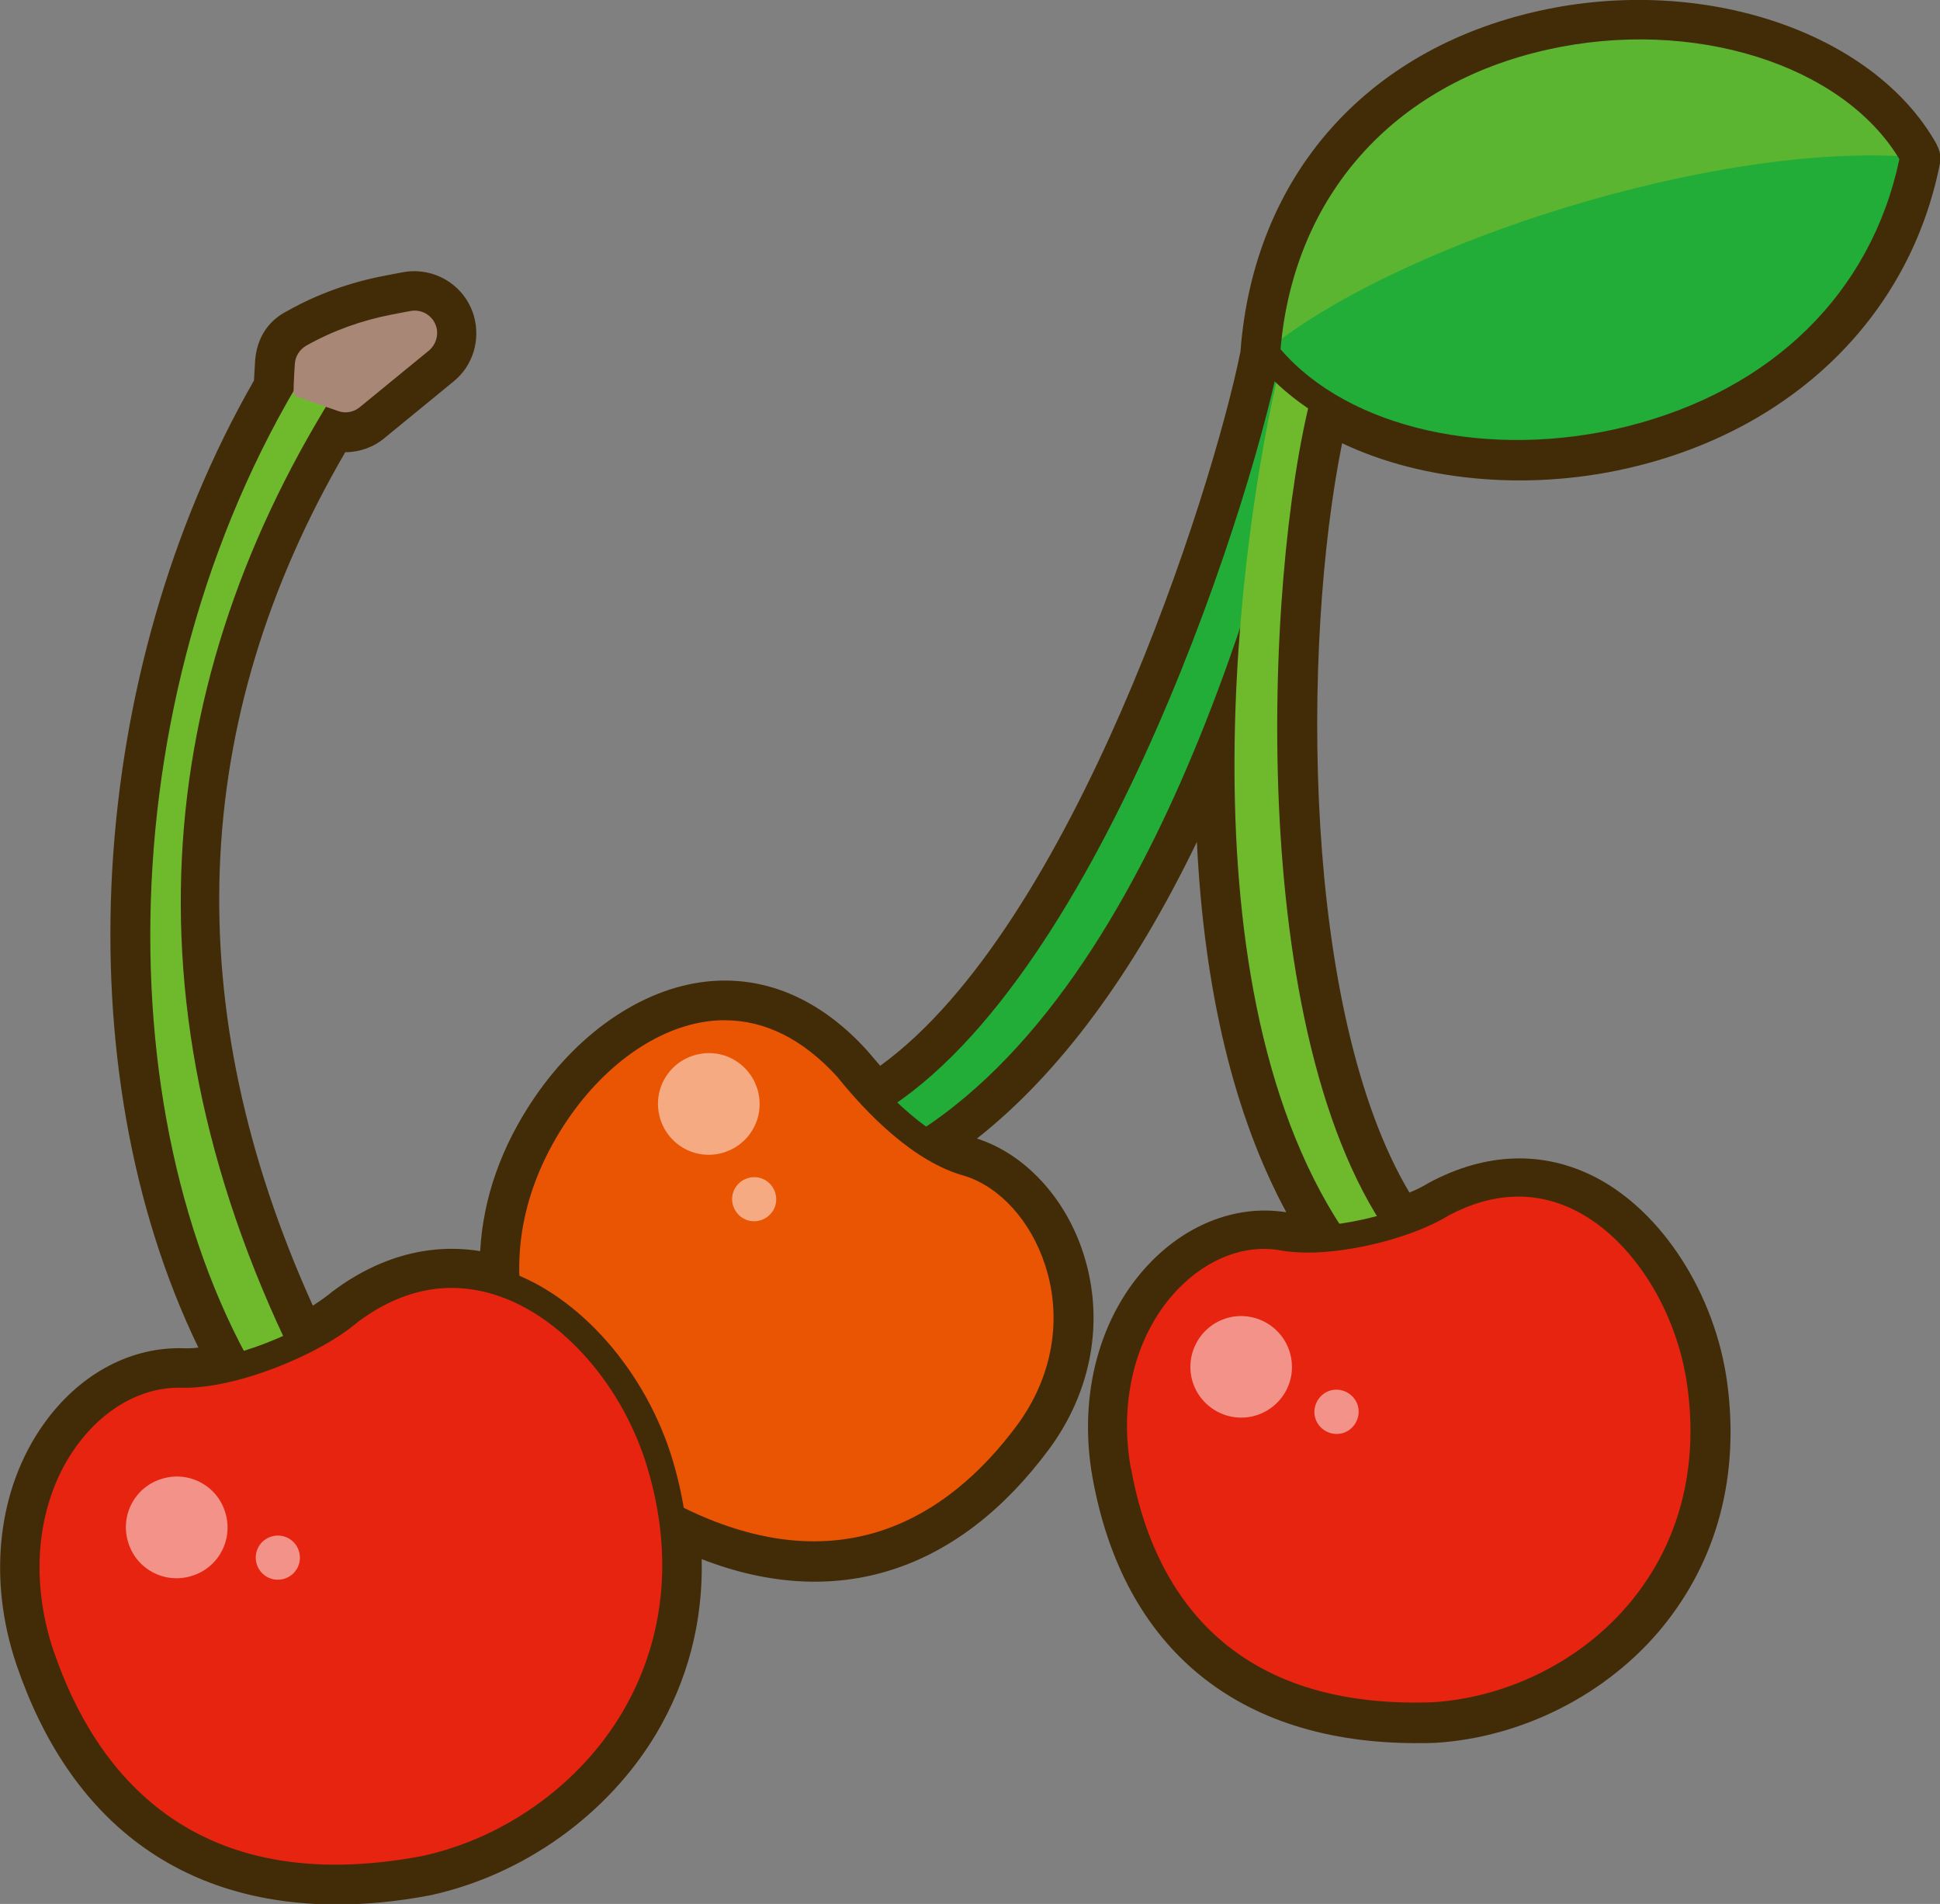
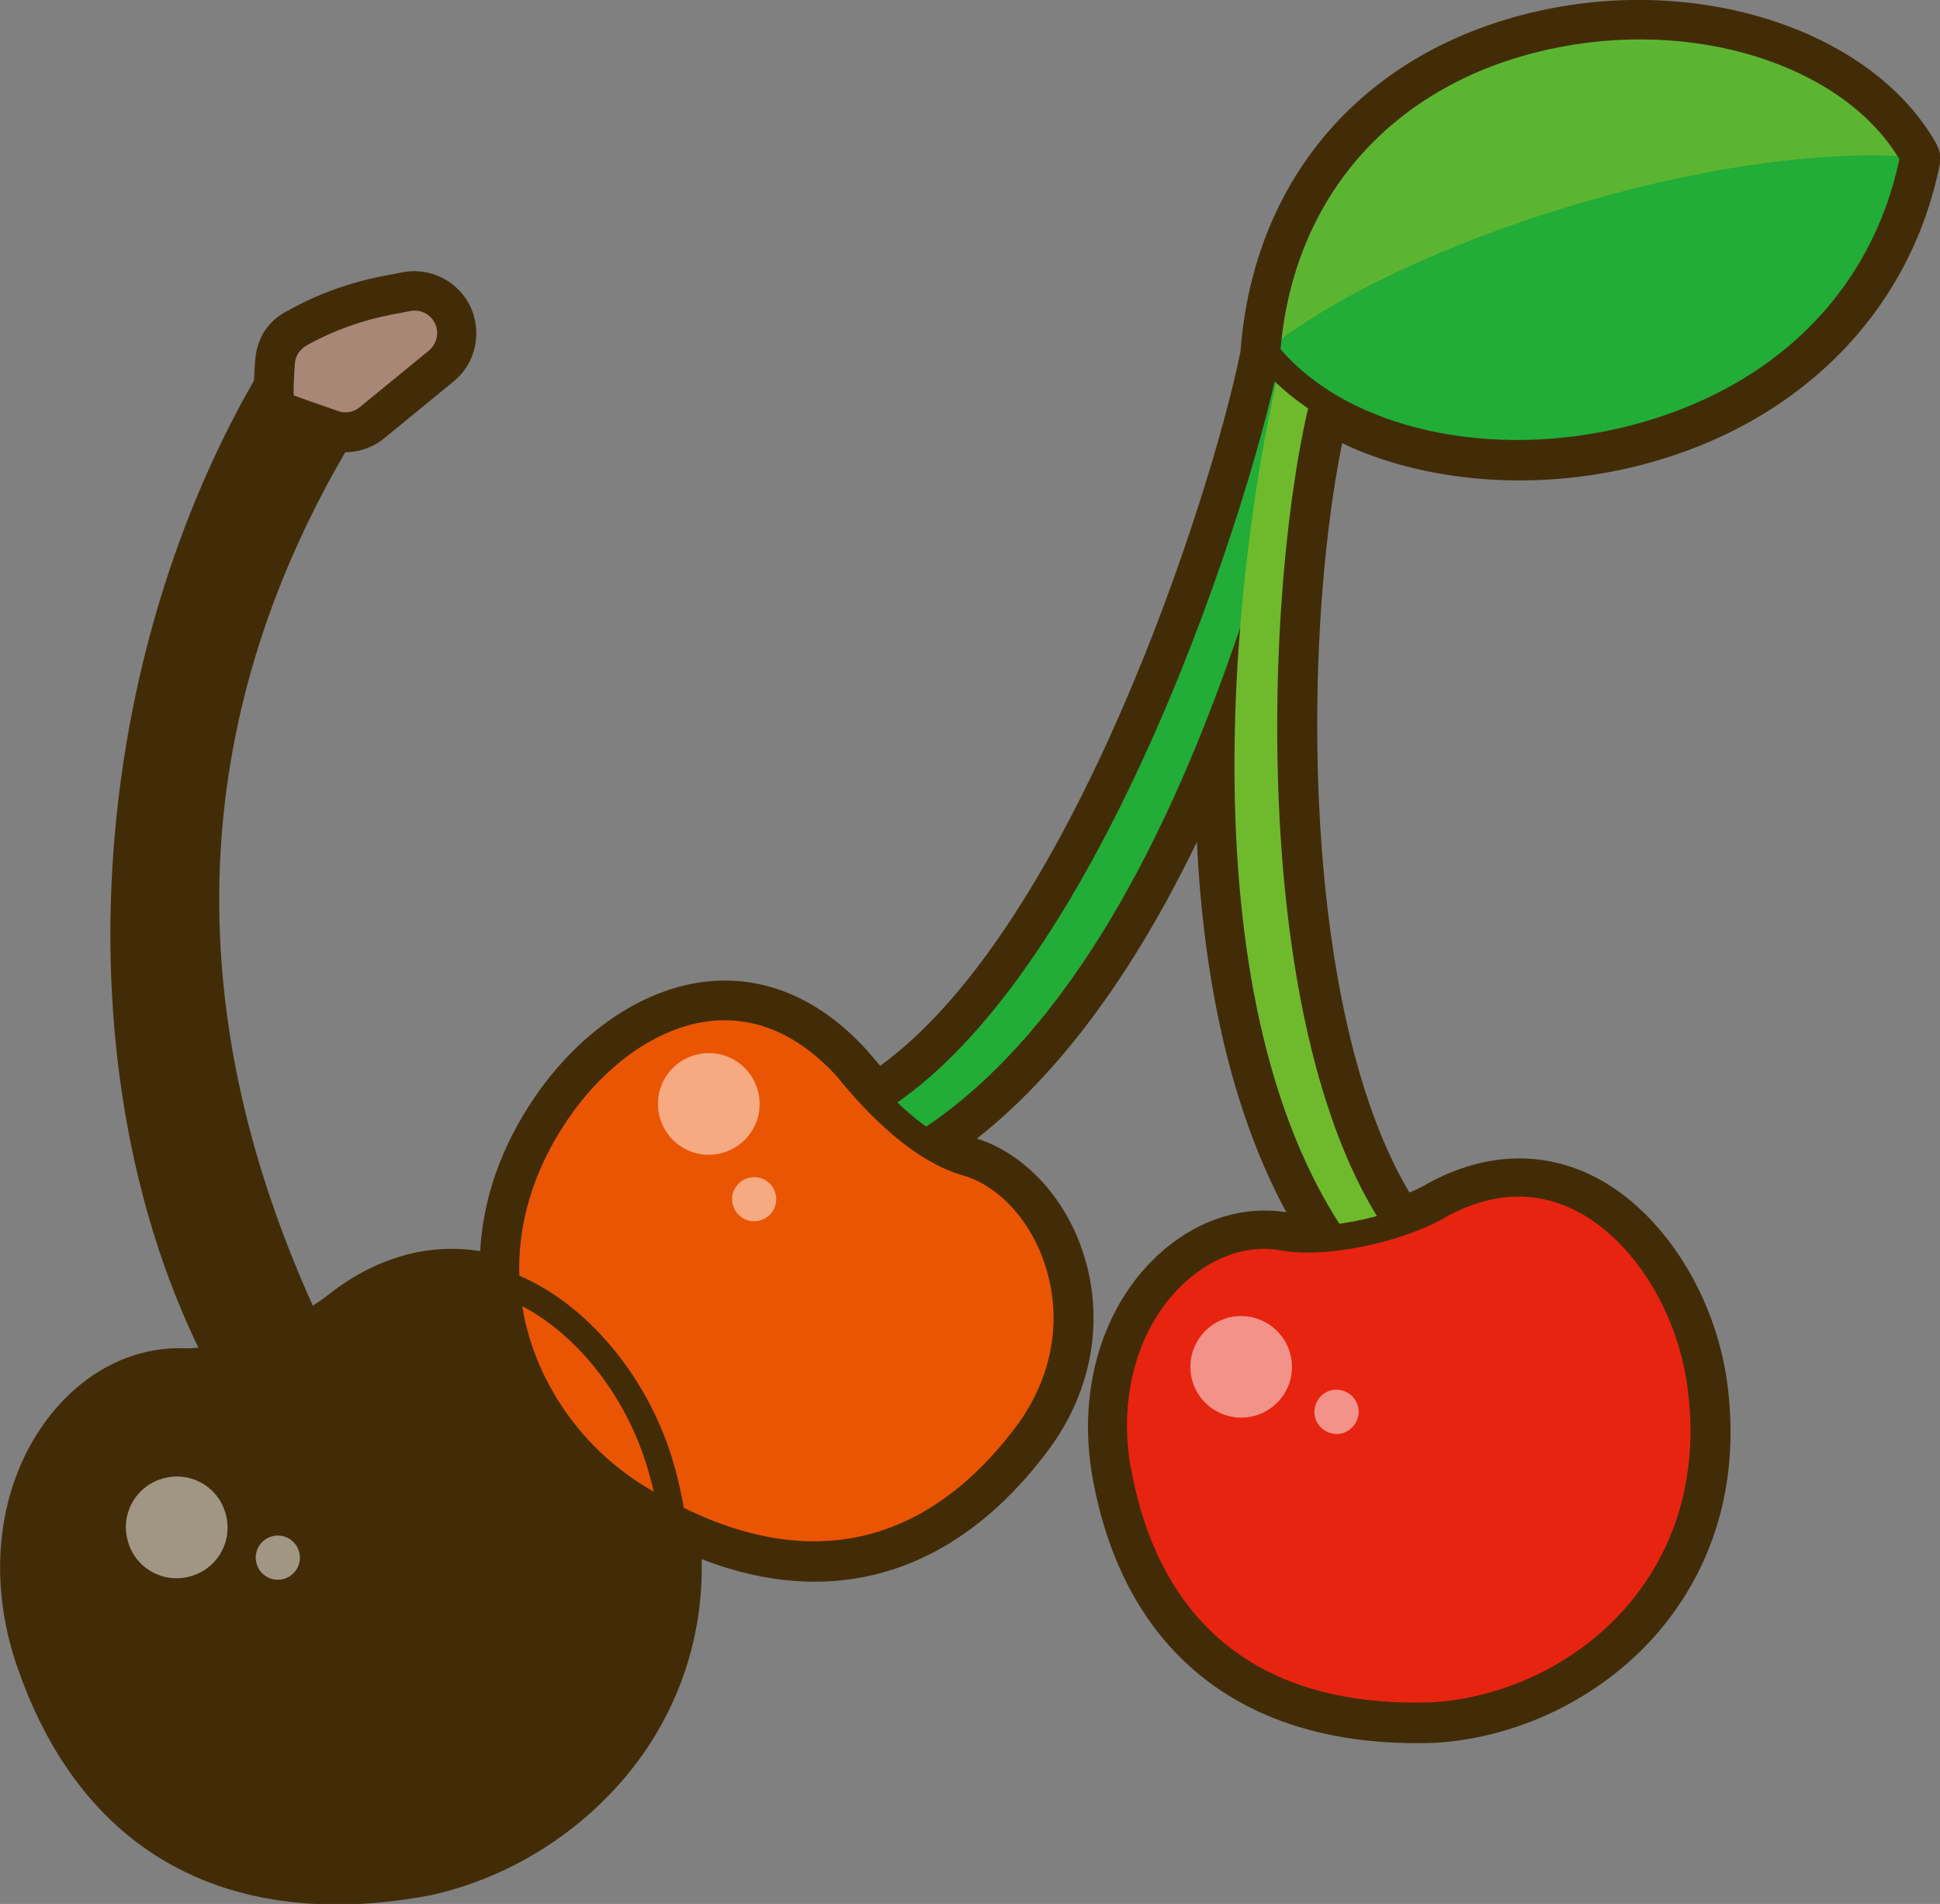
<svg xmlns="http://www.w3.org/2000/svg" id="_レイヤー_2" data-name="レイヤー 2" viewBox="0 0 71.19 69.85">
  <rect x="0" y="0" width="71.19" height="69.85" fill="#808080" stroke="none" />
  <defs>
    <style>
      .cls-1 {
        fill: #fff;
        opacity: .5;
      }

      .cls-2 {
        fill: #a98777;
      }

      .cls-3 {
        fill: #5cb531;
      }

      .cls-4 {
        fill: #422c08;
      }

      .cls-5 {
        fill: #e72410;
      }

      .cls-6 {
        fill: #22ac38;
      }

      .cls-7 {
        fill: #ea5504;
      }

      .cls-8 {
        fill: #6fba2c;
      }
    </style>
  </defs>
  <g id="_レイヤー_2-2" data-name="レイヤー 2">
    <g>
      <path class="cls-4" d="M71.06,5.28c-2.32-4.12-8.59-6.22-14.59-4.88-6.38,1.42-10.47,6.1-10.95,12.5-1.07,5.28-6.17,21.1-13.22,26.2-.16-.19-.32-.37-.48-.56-1.65-1.82-3.6-2.7-5.67-2.55-2.39.17-4.83,1.77-6.54,4.28-1.21,1.78-1.88,3.67-1.99,5.63-1.85-.3-3.71.2-5.42,1.48-.19.16-.44.34-.72.52-4.95-10.94-4.55-21.46,1.19-31.31.53,0,1.05-.19,1.44-.52l2.54-2.08c.7-.57.99-1.51.74-2.4-.33-1.13-1.46-1.82-2.62-1.6l-.68.13c-1.25.24-2.45.67-3.55,1.29-.71.36-1.12,1-1.18,1.84-.01.22-.03.48-.04.71-6.19,10.78-7,25.24-2.04,35.48-.25.03-.48.03-.7.02-1.9,0-3.7,1-4.96,2.76-1.71,2.38-2.09,5.7-1.01,8.87,1.96,5.74,6.03,8.78,11.76,8.78,1.08,0,2.23-.11,3.43-.34,3.43-.75,6.52-2.97,8.29-5.94,1.15-1.95,1.71-4.09,1.66-6.39,4.94,1.92,9.41.47,12.75-4.04,1.58-2.14,2.04-4.76,1.25-7.19-.66-2.04-2.15-3.64-3.9-4.2,3.03-2.39,5.73-6.04,8.07-10.88.27,5.49,1.37,10.04,3.28,13.58,0,0-.02,0-.02,0-1.74-.27-3.54.39-4.94,1.82-1.89,1.93-2.69,4.88-2.15,7.91,1.13,6.29,5.35,9.75,11.89,9.75.22,0,.45,0,.69-.01,3.21-.2,6.32-1.79,8.33-4.24,2.02-2.47,2.84-5.57,2.38-8.98-.44-3.25-2.39-6.28-4.85-7.54-1.9-.97-4-.91-6.09.21-.2.12-.44.25-.72.36-3.93-6.59-3.97-20.05-2.47-27.49,3.05,1.45,7.08,1.77,10.81.84,5.89-1.46,10.05-5.62,11.13-11.11.04-.23,0-.46-.11-.66Z" />
      <g>
        <g>
          <g>
            <path class="cls-4" d="M52.24,45.37c-5.47-6.69-4.97-23.76-3.18-30.66h0c.09-.34.13-.68.17-1.01.02-.19.04-.38.08-.56,0-.05.02-.1.02-.15l.09-.46c.09-.42-.11-.85-.48-1.05l-1.22-.66c-.27-.15-.59-.16-.87-.03-.28.13-.48.38-.54.68l-.31,1.52c-1.21,5.93-6.96,23.44-14.83,27.37-.25.13-.44.35-.51.63-.07.27-.02.56.14.79l.74,1.06c.28.4.8.52,1.23.31,4.5-2.25,8.38-7.08,11.56-14.39.07,6.39,1.22,13.42,5.12,18.19.19.23.47.36.75.36.09,0,.18-.01.26-.04l1.29-.37c.31-.09.56-.33.66-.64.1-.31.03-.65-.17-.9Z" />
            <g>
              <path class="cls-6" d="M32.34,42.3l-.74-1.06c8.29-4.15,14.16-22.18,15.35-28.05.11-.54.21-1.04.31-1.51l1.22.66c-.1.46-.17.96-.3,1.47-1.73,6.57-5.89,23.51-15.83,28.48Z" />
              <path class="cls-8" d="M50.2,46.35l1.29-.37c-5.86-7.18-5.11-24.8-3.36-31.51.14-.53.14-1.06.24-1.53l-1.23-.27c-.1.46-.21.95-.33,1.47-1.47,6.52-3.64,23.6,3.39,32.21Z" />
            </g>
          </g>
          <g>
            <g>
              <path class="cls-7" d="M37.72,52.57c-2.93,3.95-7.53,6.42-14.13,2.47-4.39-2.54-6.98-8.61-3.17-14.23,2.39-3.52,6.89-5.79,10.68-1.62,1.29,1.61,2.88,3.06,4.45,3.48,3.04.95,5.14,5.88,2.16,9.89Z" />
              <path class="cls-4" d="M29.92,57.54c-1.91,0-4.09-.6-6.57-2.09-2.49-1.44-4.37-3.96-5-6.73-.64-2.79-.06-5.62,1.68-8.18,1.62-2.39,3.92-3.91,6.17-4.07,1.91-.13,3.73.69,5.28,2.39,1.04,1.29,2.6,2.9,4.22,3.34,1.61.5,2.98,2,3.6,3.9.74,2.28.31,4.74-1.17,6.75,0,0,0,0,0,0-1.78,2.39-4.45,4.69-8.19,4.69ZM26.6,37.43c-.11,0-.23,0-.34.01-1.95.14-3.98,1.5-5.44,3.65-1.58,2.34-2.12,4.9-1.54,7.42.58,2.52,2.28,4.8,4.55,6.12,6.73,4.03,11.05.95,13.49-2.34h0c1.3-1.76,1.68-3.9,1.03-5.88-.52-1.61-1.65-2.86-2.95-3.27-1.85-.5-3.57-2.26-4.68-3.64-1.25-1.37-2.64-2.07-4.13-2.07ZM37.72,52.57h0,0Z" />
            </g>
            <path class="cls-1" d="M28.37,44.41c-.23.38-.73.51-1.11.28-.38-.23-.51-.73-.28-1.11.23-.38.73-.51,1.11-.28.38.23.51.73.28,1.11Z" />
            <path class="cls-1" d="M27.61,41.46c-.53.88-1.68,1.17-2.56.64-.88-.53-1.17-1.68-.64-2.56.53-.88,1.68-1.17,2.56-.64.88.53,1.17,1.68.64,2.56Z" />
          </g>
          <g>
            <g>
              <path class="cls-5" d="M41.03,53.99c.93,5.17,4.32,9.2,11.57,8.95,5.42-.34,10.78-4.93,9.8-12.12-.61-4.51-4.54-9.26-9.47-6.64-1.32.83-4.21,1.56-5.92,1.22-3.36-.53-6.93,3.33-5.99,8.6Z" />
              <path class="cls-4" d="M51.97,63.43c-6.29,0-10.33-3.3-11.41-9.36h0c-.51-2.87.24-5.67,2.02-7.48,1.29-1.31,2.93-1.93,4.52-1.68,1.57.31,4.34-.38,5.59-1.16,1.93-1.03,3.86-1.09,5.62-.19,2.32,1.19,4.16,4.07,4.59,7.17.45,3.27-.34,6.25-2.27,8.61-1.92,2.35-4.91,3.87-7.98,4.06-.22,0-.44.01-.66.01ZM41.51,53.9c.73,4.05,3.26,8.83,11.07,8.55,2.8-.18,5.52-1.56,7.28-3.71,1.76-2.15,2.47-4.87,2.06-7.87-.38-2.8-2.02-5.39-4.07-6.44-1.48-.76-3.06-.7-4.69.16-1.42.89-4.41,1.63-6.24,1.27-1.25-.2-2.59.31-3.66,1.4-1.56,1.59-2.22,4.07-1.76,6.63h0Z" />
            </g>
            <path class="cls-1" d="M49.85,51.68c.06.44-.25.86-.69.92-.44.06-.86-.25-.92-.69-.06-.44.25-.86.69-.92.44-.06.86.25.92.69Z" />
            <path class="cls-1" d="M47.39,49.88c.15,1.02-.56,1.96-1.58,2.11-1.02.14-1.96-.56-2.11-1.58-.14-1.02.56-1.96,1.58-2.11,1.02-.14,1.96.56,2.11,1.58Z" />
          </g>
          <g>
            <g>
              <path class="cls-3" d="M46.5,12.97c1.03-13.94,19.4-14.88,23.72-7.21-2.34,11.87-18.54,13.6-23.72,7.21Z" />
              <path class="cls-6" d="M70.22,5.76s0,0,0,0c-7.18-.57-18.79,3.1-23.71,7.07,0,.05-.01.09-.01.14,5.18,6.39,21.38,4.66,23.72-7.21Z" />
            </g>
            <path class="cls-4" d="M55.71,17.11c-3.97,0-7.6-1.38-9.59-3.83-.08-.1-.12-.22-.11-.34.46-6.17,4.41-10.68,10.57-12.06,5.79-1.29,11.84.7,14.06,4.65.06.1.08.22.05.33-1.05,5.31-5.07,9.32-10.77,10.74-1.41.35-2.83.52-4.21.52ZM46.99,12.81c2.5,2.92,7.68,4.08,12.69,2.84,5.34-1.33,8.98-4.89,10.02-9.81-2.09-3.48-7.59-5.21-12.91-4.02-5.66,1.26-9.31,5.36-9.8,10.99Z" />
          </g>
        </g>
        <g>
          <g>
            <path class="cls-4" d="M14.87,10.46l-.68.13c-1.2.23-2.36.65-3.43,1.24-.6.31-.87.83-.92,1.44-.02.26-.04.57-.05.82-7.31,12.63-6.63,29.33-.16,38.46.22.31.61.47.99.39l1.31-.28c.1-.02.19-.06.28-.11.17-.1.31-.25.4-.43.13-.28.12-.6-.03-.87-6.32-11.65-7.06-23.61-.2-35.17.5.07,1.02-.07,1.4-.39l2.54-2.08c.55-.45.78-1.19.59-1.89-.26-.89-1.15-1.44-2.06-1.26Z" />
            <g>
-               <path class="cls-8" d="M12.17,14.58c-6.71,10.82-7.87,23.4-.42,37.13l-1.31.28c-6.44-9.07-6.84-25.51.44-37.83l1.29.42Z" />
              <path class="cls-2" d="M11.24,12.68c-.24.14-.4.38-.42.66-.03.47-.07,1.15-.03,1.17.04.02,1.03.37,1.62.57.27.1.57.04.79-.14l2.54-2.08c.25-.21.36-.55.27-.87h0c-.12-.41-.53-.66-.95-.58l-.68.13c-1.1.21-2.16.59-3.14,1.14h0Z" />
            </g>
          </g>
          <g>
            <g>
-               <path class="cls-5" d="M1.52,60.76c1.87,5.47,6.23,9.29,14.06,7.81,5.83-1.27,10.91-7.15,8.65-14.81-1.42-4.8-6.48-9.31-11.4-5.65-1.3,1.12-4.32,2.4-6.23,2.31-3.74-.02-6.98,4.78-5.08,10.34Z" />
+               <path class="cls-5" d="M1.52,60.76Z" />
              <path class="cls-4" d="M12.37,69.37c-5.46,0-9.41-2.92-11.3-8.45h0c-1.03-3.02-.67-6.17.95-8.43,1.17-1.62,2.83-2.55,4.57-2.55h.02c1.8.08,4.68-1.14,5.91-2.2,1.91-1.43,3.99-1.81,6.03-1.13,2.71.9,5.18,3.72,6.15,7.01,1.02,3.47.67,6.83-1.04,9.7-1.7,2.86-4.68,5-7.97,5.72-1.16.22-2.27.33-3.32.33ZM1.98,60.6c1.47,4.3,5.01,9.1,13.52,7.49,3.03-.66,5.77-2.63,7.33-5.26,1.56-2.64,1.89-5.73.94-8.94-.88-3-3.1-5.56-5.52-6.36-1.75-.58-3.47-.26-5.12.97-1.4,1.2-4.51,2.49-6.54,2.41h-.02c-1.41,0-2.78.78-3.77,2.15-1.44,2-1.75,4.82-.82,7.55h0Z" />
            </g>
            <path class="cls-1" d="M10.97,56.91c.13.43-.11.88-.54,1.01-.43.13-.88-.11-1.01-.54-.13-.43.11-.88.54-1.01.43-.13.88.11,1.01.54Z" />
            <path class="cls-1" d="M8.27,55.5c.3.99-.26,2.03-1.25,2.32-.99.3-2.03-.26-2.32-1.25-.3-.99.26-2.03,1.25-2.32.99-.3,2.03.26,2.32,1.25Z" />
          </g>
        </g>
      </g>
    </g>
  </g>
</svg>